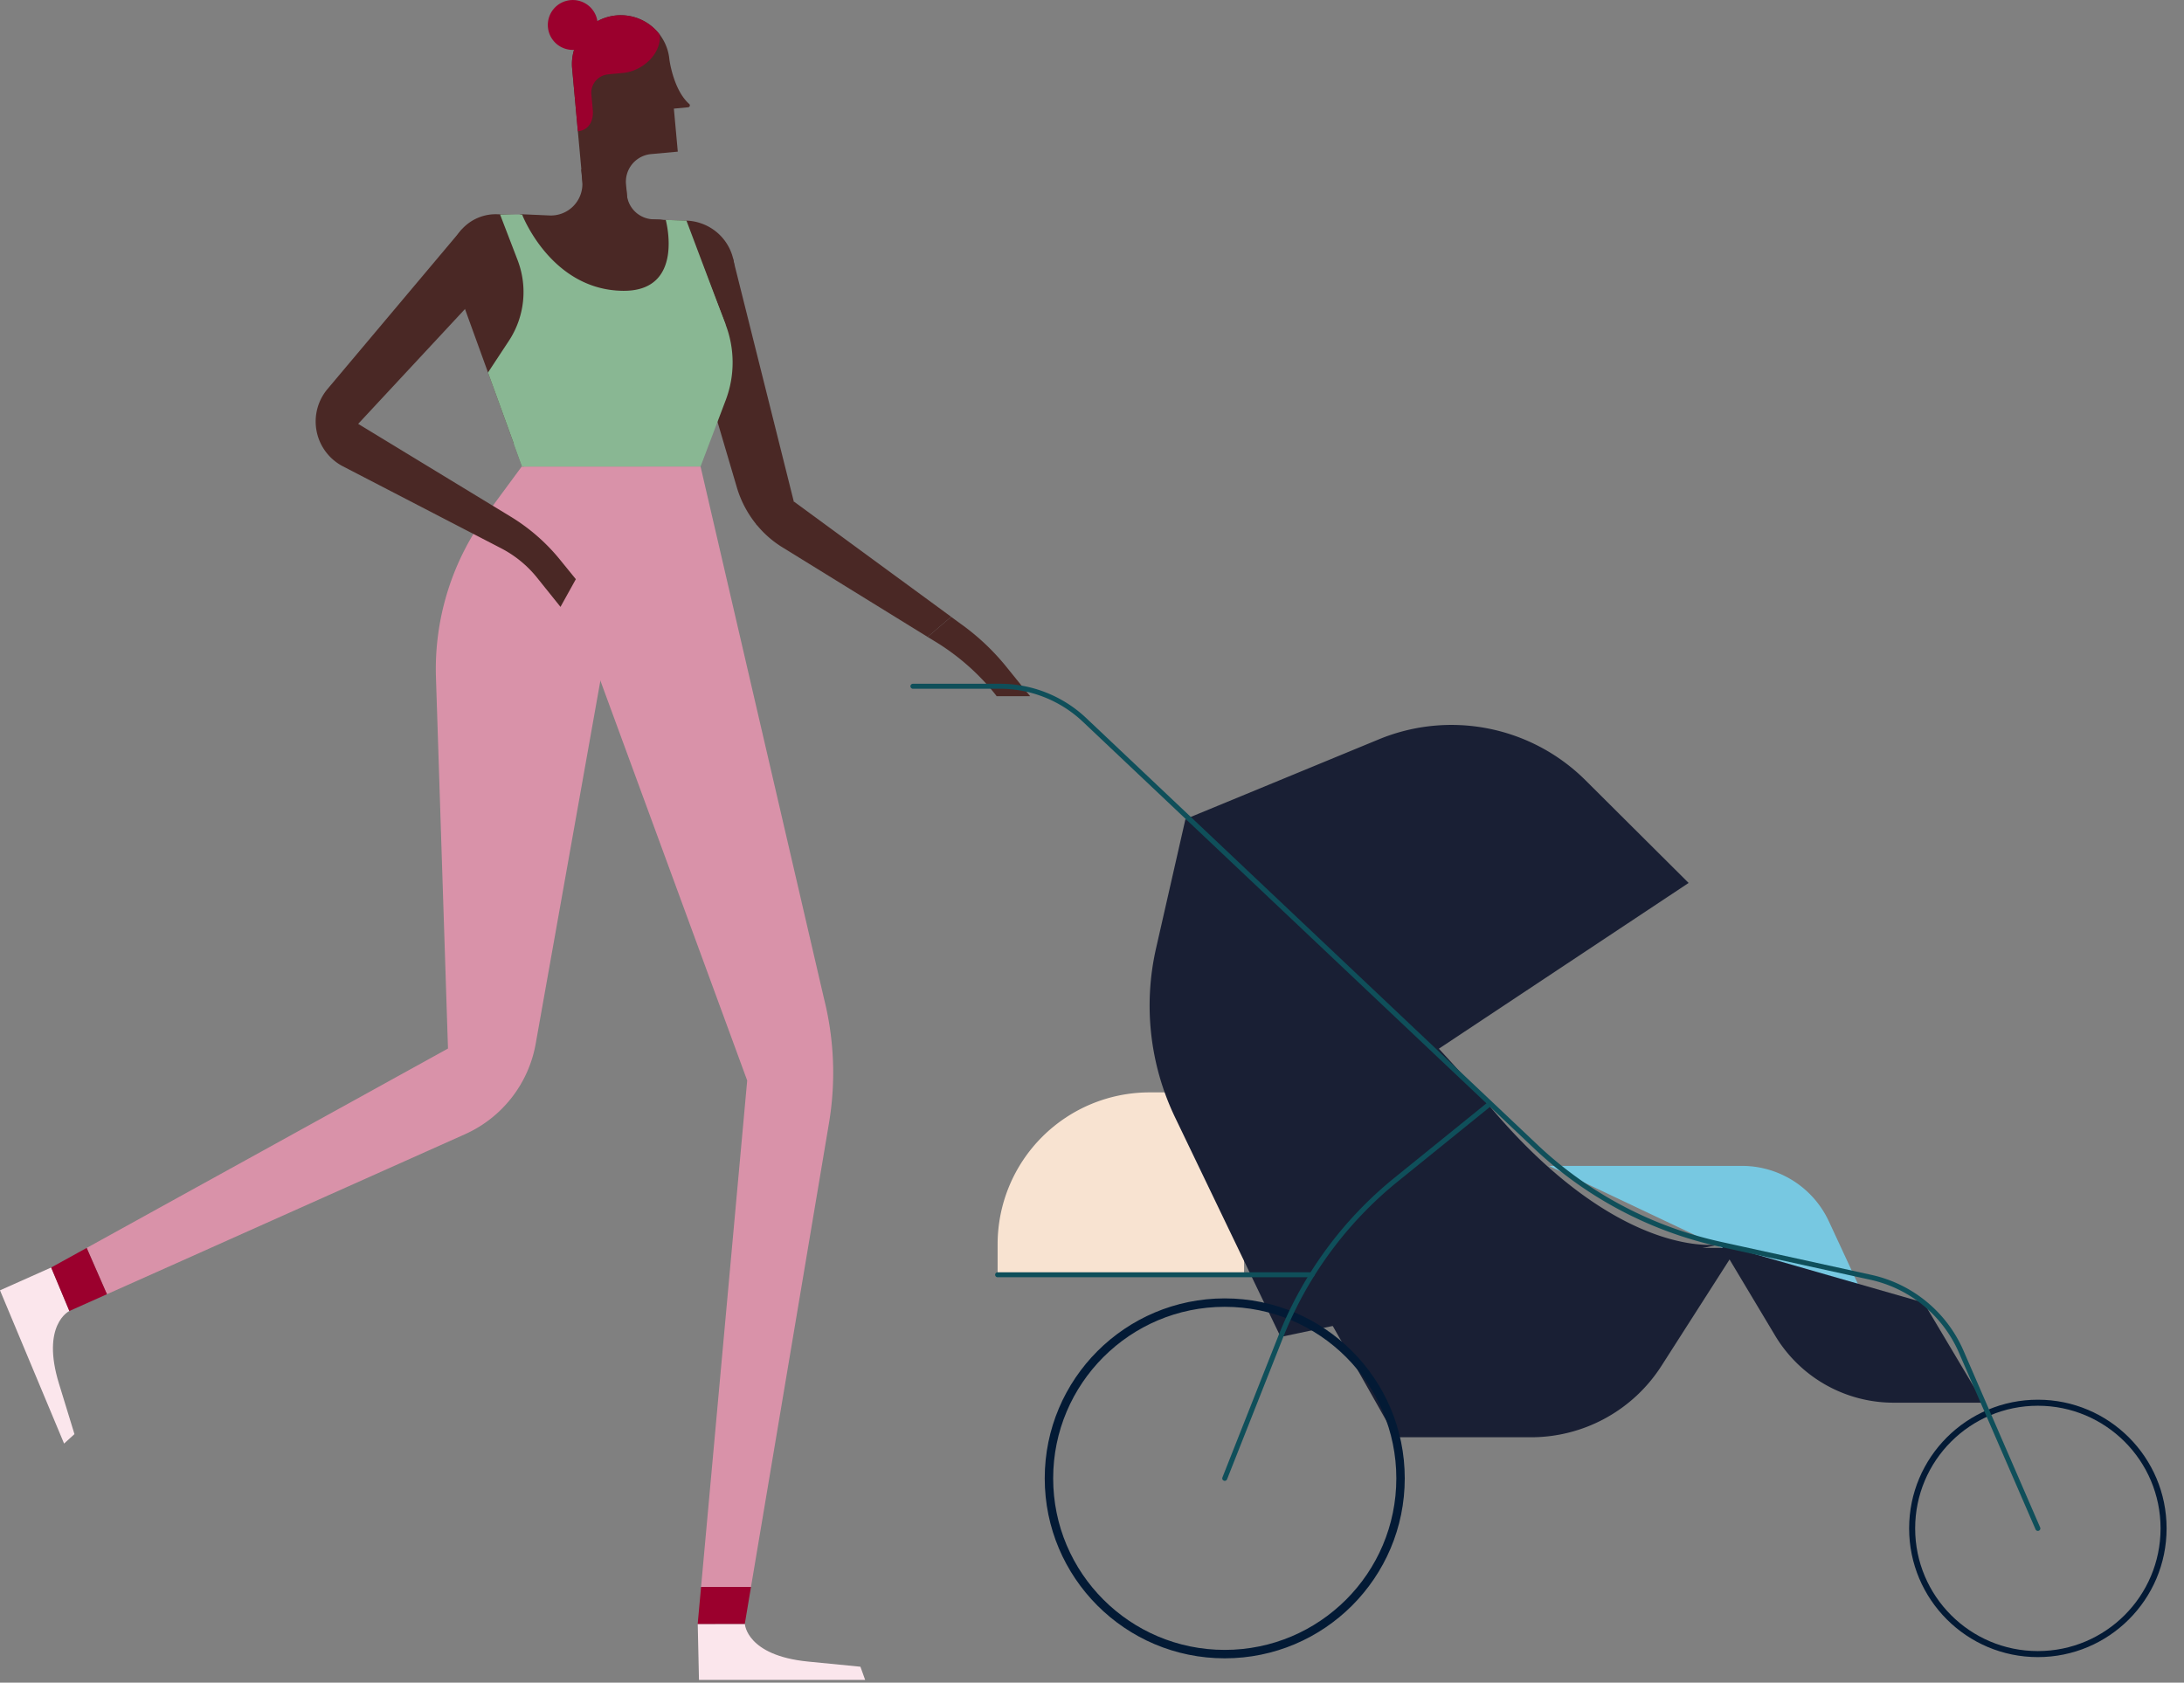
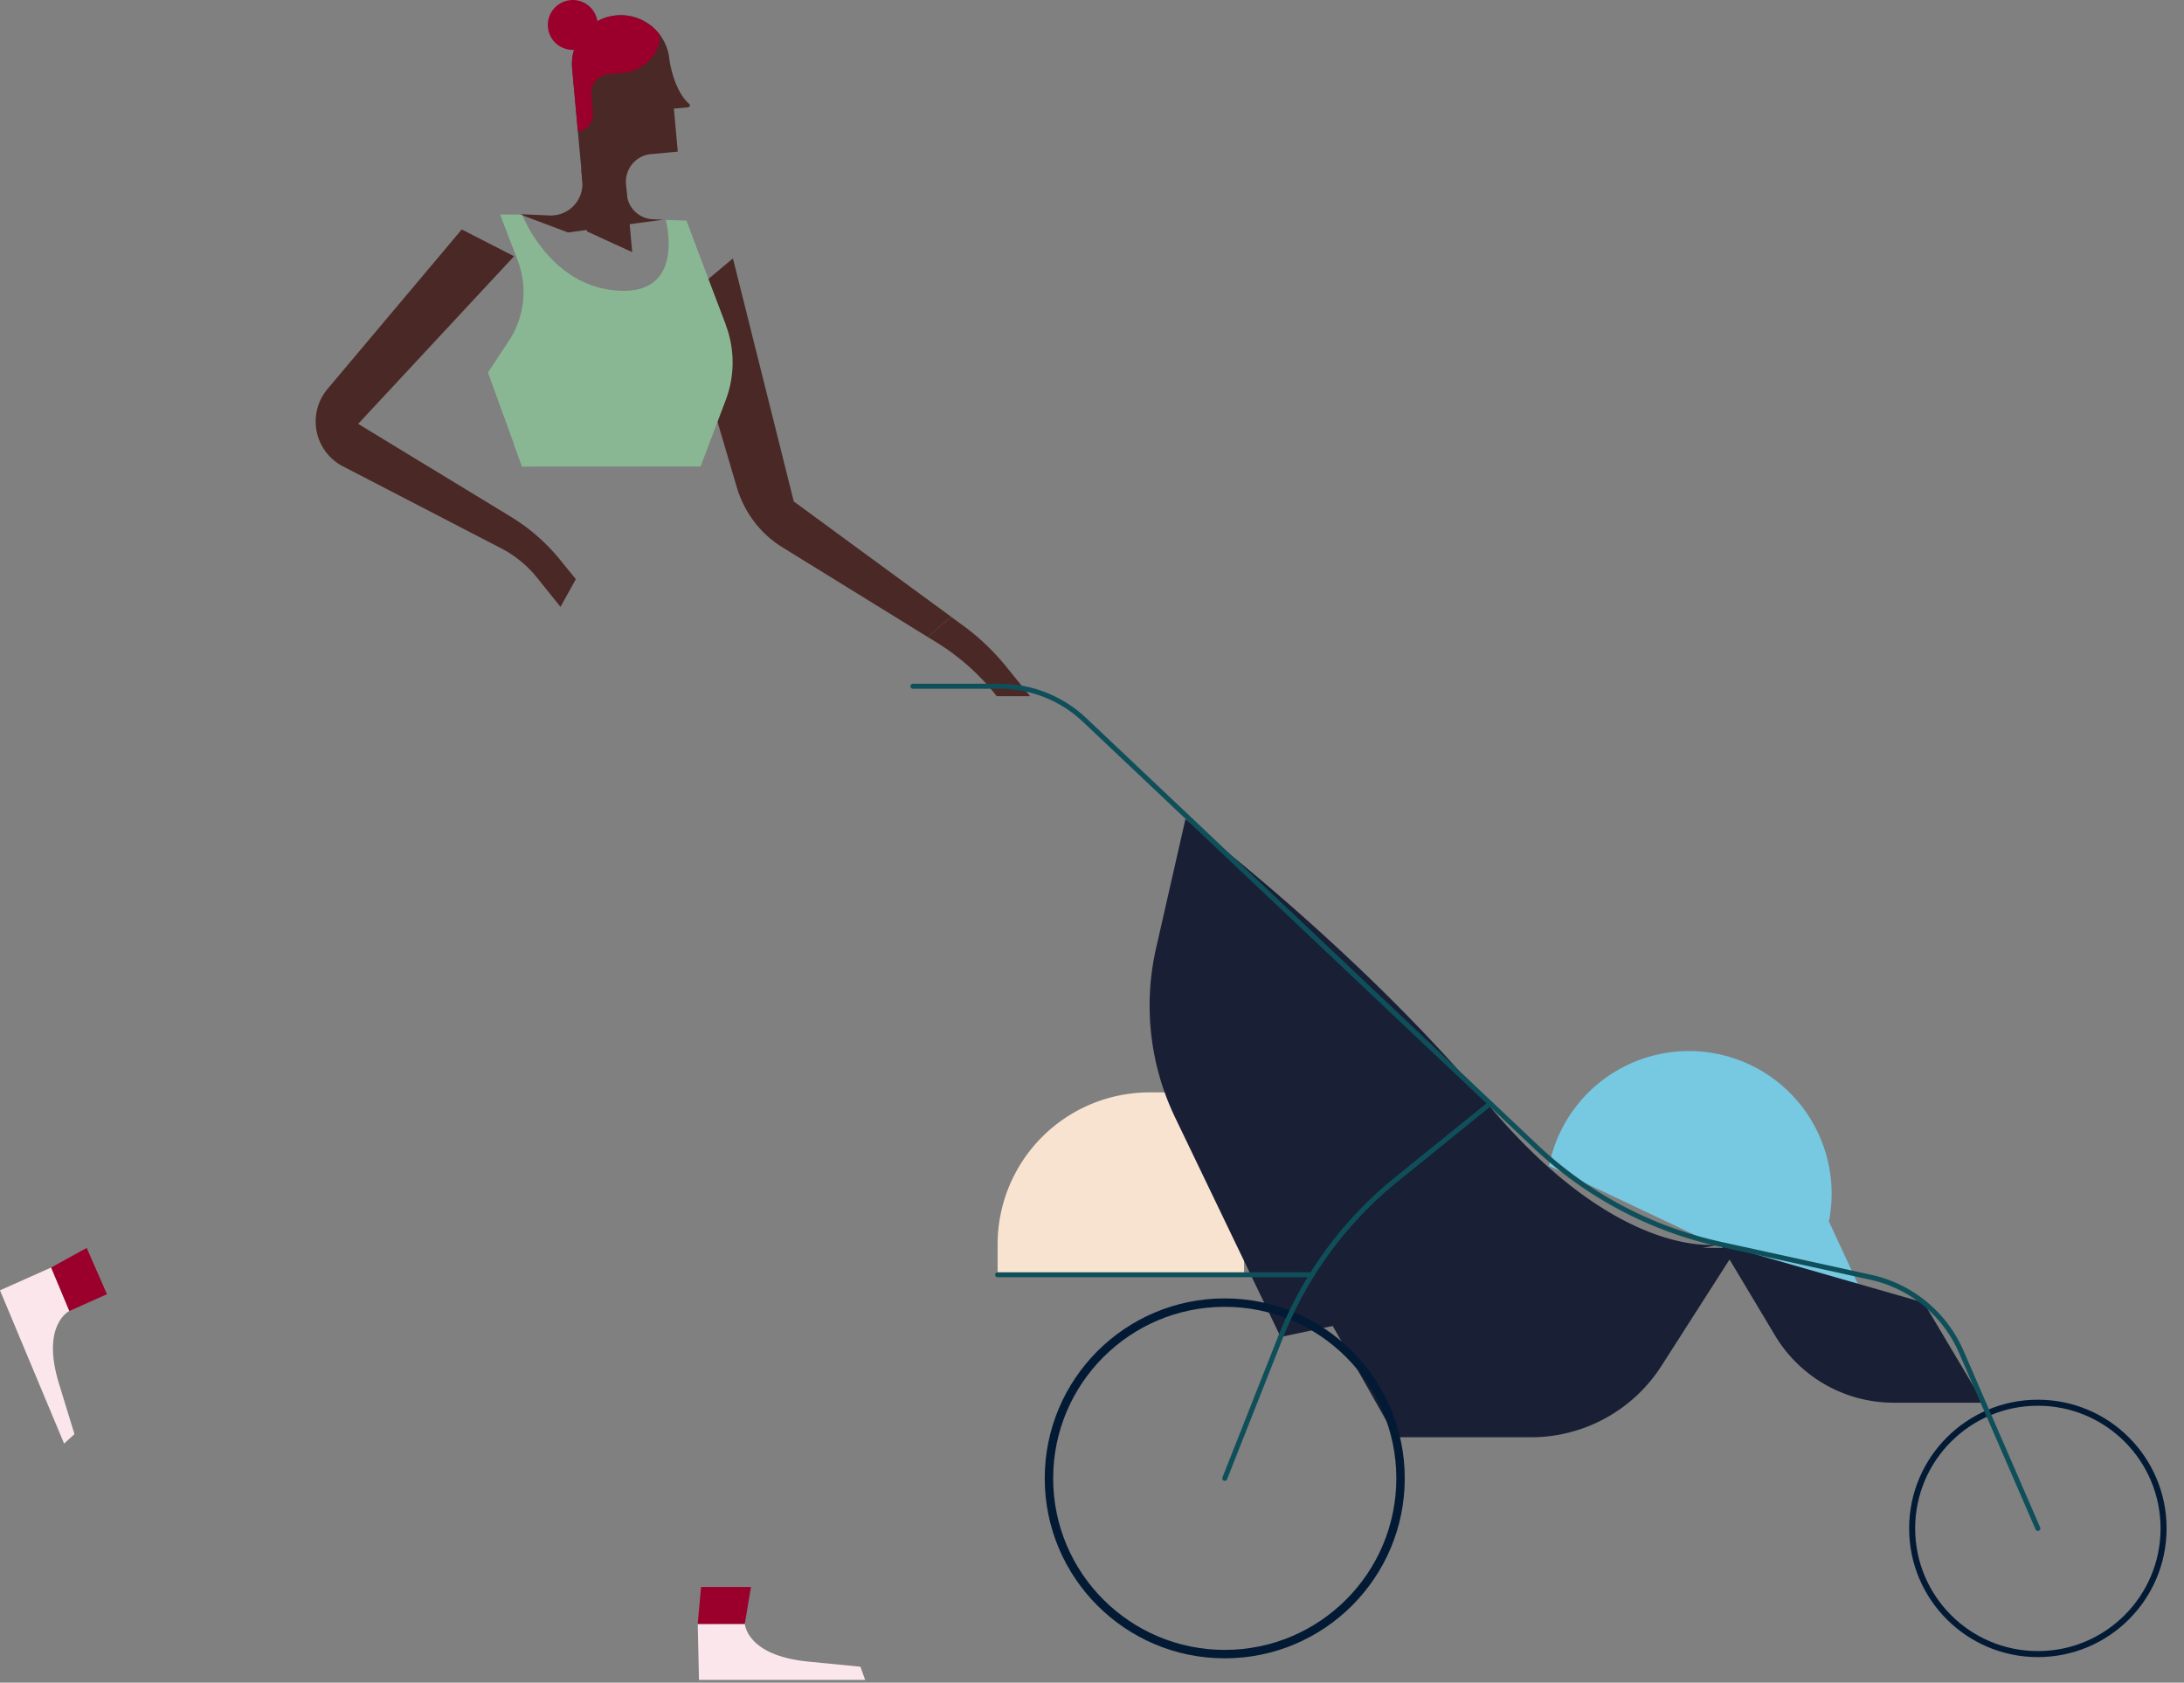
<svg xmlns="http://www.w3.org/2000/svg" width="421.732" height="325.006" viewBox="0 0 421.732 325.006">
  <rect x="0" y="0" width="421.732" height="325.006" fill="#808080" stroke="none" />
  <defs>
    <clipPath id="clip-path">
      <rect id="Rectangle_177" data-name="Rectangle 177" width="421.732" height="325.006" fill="none" />
    </clipPath>
  </defs>
  <g id="Group_47" data-name="Group 47" transform="translate(0 0)">
    <g id="Group_46" data-name="Group 46" transform="translate(0 0)" clip-path="url(#clip-path)">
      <path id="Path_843" data-name="Path 843" d="M33.781,58.7a20.616,20.616,0,0,1-3.718-7.076l-10.618-36L29.3,7.37,41.053,54.331s-5.79,6.21-7.273,4.368" transform="translate(112.23 42.539)" fill="#4a2825" />
      <path id="Path_844" data-name="Path 844" d="M26.453,21.474l1.138.7A44.6,44.6,0,0,1,39.184,32.16l.6.765h6.46l-4.49-5.553a44.874,44.874,0,0,0-8.972-8.465L30.99,17.594Z" transform="translate(152.678 101.548)" fill="#4a2825" />
      <path id="Path_845" data-name="Path 845" d="M59.219,36.576l-4.544,3.887L26.891,23.31a19.8,19.8,0,0,1-5.329-4.639L28.835,14.3Z" transform="translate(124.449 82.559)" fill="#4a2825" />
      <path id="Path_846" data-name="Path 846" d="M29,46.32s.3,6.1,12.2,7.266,10.117,1,10.117,1l.914,2.546H20.14L19.9,46.32Z" transform="translate(114.833 267.345)" fill="#fbe6ec" />
-       <path id="Path_847" data-name="Path 847" d="M49.4,13.306,73.224,116.025a58.7,58.7,0,0,1,.975,24.107l-15.06,89.589H49.5L58.407,131.9,14.879,13.306Z" transform="translate(85.877 76.799)" fill="#d992a9" />
-       <path id="Path_848" data-name="Path 848" d="M26.75,54.844l33.1-2.133,7.672-33.574a7.121,7.121,0,0,0,.2-1.246A9.575,9.575,0,0,0,61.3,7.869a9.355,9.355,0,0,0-2.81-.521L45.92,6.921,21.955,6.115a8.814,8.814,0,0,0-8.586,11.81Z" transform="translate(74.067 35.268)" fill="#4a2825" />
      <path id="Path_849" data-name="Path 849" d="M38.743,18.216a.366.366,0,0,0,.217-.637c-3.081-2.729-3.826-8.573-3.826-8.573A9.427,9.427,0,0,0,24.888.474h-.007a9.42,9.42,0,0,0-8.532,10.239L19.22,42.195l8.729,4-1.2-13.137a5.357,5.357,0,0,1,4.835-5.8l5.167-.474-.758-8.309Z" transform="translate(94.131 2.506)" fill="#4a2825" />
      <path id="Path_850" data-name="Path 850" d="M33.265,4.191c.339,3.745-3.379,7.056-7.124,7.395l-2.411.223-.467.061a3.54,3.54,0,0,0-3.2,3.867l.264,2.952c.2,2.126-.745,3.961-2.878,4.158l-1.1-12.128A9.425,9.425,0,0,1,33.265,4.191" transform="translate(94.137 2.508)" fill="#9b002d" />
      <path id="Path_851" data-name="Path 851" d="M42.626,14.565,40.662,14.5A5.293,5.293,0,0,1,35.57,9.682l-.115-1.239L26.76,4.827l.21,2.3a6.084,6.084,0,0,1-6.318,6.629L14.808,13.5l9.413,3.542Z" transform="translate(85.467 27.861)" fill="#4a2825" />
      <path id="Path_852" data-name="Path 852" d="M25.218,4.236a4.816,4.816,0,1,1-5.356-4.2,4.809,4.809,0,0,1,5.356,4.2" transform="translate(90.164 0.005)" fill="#9b002d" />
      <path id="Path_853" data-name="Path 853" d="M59.76,27.279,52.237,7.3l-4-.135s3.806,13.875-8.329,13.692C26.051,20.657,20.5,6.125,20.5,6.125l-4.253-.007,3.379,8.8a17.155,17.155,0,0,1-1.679,15.6l-4.036,6.128L20.5,54.8l33.8-.623Z" transform="translate(80.318 35.312)" fill="#89b793" />
      <path id="Path_854" data-name="Path 854" d="M14.653,42.332C19.644,39.61,52.209,32.1,51.01,7.519c.989,2.634,2.885,7.517,4.5,11.674a20.529,20.529,0,0,1,.054,14.7L50.705,46.707l-34.461.014Z" transform="translate(84.572 43.399)" fill="#89b793" />
-       <path id="Path_855" data-name="Path 855" d="M105.165,35,89.171,124.795a23.7,23.7,0,0,1-13.658,17.484L52.448,152.592l-9.067,4.049-13.421,6L20.892,166.7,6.38,173.178l-3.907-8.945,18.419-10.171,9.067-5,13.421-7.408,9.067-5,19.787-10.929L69.912,54.085a50.556,50.556,0,0,1,9.853-31.671l6.717-9.108Z" transform="translate(14.273 76.799)" fill="#d992a9" />
      <path id="Path_856" data-name="Path 856" d="M20.546,45.265h9.643L28.99,52.4l-9.094.007Z" transform="translate(114.83 261.257)" fill="#9b002d" />
      <path id="Path_857" data-name="Path 857" d="M13.394,44.557s-5.512,2.634-2,14.051,2.98,9.731,2.98,9.731l-2,1.822L0,40.561l9.88-4.408Z" transform="translate(0 208.664)" fill="#fbe6ec" />
      <path id="Path_858" data-name="Path 858" d="M51.771,73.827l4.51,5.62,2.966-5.35-3.1-3.812a37.039,37.039,0,0,0-9.467-8.255L17.215,44.1l30.1-32.375-10.1-5.18L11.3,37.355a9.757,9.757,0,0,0,2.98,14.952L44.81,68.125a21.733,21.733,0,0,1,6.961,5.7" transform="translate(51.951 37.771)" fill="#4a2825" />
      <path id="Path_859" data-name="Path 859" d="M1.459,39.379l6.86-3.785,3.914,8.945L4.973,47.783Z" transform="translate(8.421 205.438)" fill="#9b002d" />
-       <path id="Path_860" data-name="Path 860" d="M44.172,33.255H81.43A18.5,18.5,0,0,1,98.217,43.981l12.148,26.186L85.445,52.818Z" transform="translate(254.946 191.938)" fill="#77c8e1" />
+       <path id="Path_860" data-name="Path 860" d="M44.172,33.255A18.5,18.5,0,0,1,98.217,43.981l12.148,26.186L85.445,52.818Z" transform="translate(254.946 191.938)" fill="#77c8e1" />
      <path id="Path_861" data-name="Path 861" d="M49.06,35.49,59.6,53.1A26.686,26.686,0,0,0,82.5,66.091H99.827L88.315,46.758Z" transform="translate(283.158 204.838)" fill="#191f34" />
      <path id="Path_862" data-name="Path 862" d="M57.8,31.158H76.039V66.384H28.448V60.513A29.356,29.356,0,0,1,57.8,31.158" transform="translate(164.192 179.835)" fill="#f8e3d1" />
      <path id="Path_863" data-name="Path 863" d="M39.7,23.364,34.023,48.318A49.909,49.909,0,0,0,37.7,80.977l20.376,42.4L143,105.477s-19.15,3.636-44.774-26.924S39.7,23.364,39.7,23.364" transform="translate(189.211 134.851)" fill="#191f34" />
      <path id="Path_864" data-name="Path 864" d="M123.322,35.594H36.746L57.42,72.168H83.552a29.9,29.9,0,0,0,25.184-13.78Z" transform="translate(212.086 205.438)" fill="#191f34" />
-       <path id="Path_865" data-name="Path 865" d="M33.8,38.872,71.19,23.446a36.681,36.681,0,0,1,39.858,7.916L130.971,51.2,82,83.707" transform="translate(195.105 119.342)" fill="#191f34" />
      <circle id="Ellipse_6" data-name="Ellipse 6" cx="24.276" cy="24.276" r="24.276" transform="translate(369.236 270.935)" fill="none" stroke="#031a35" stroke-miterlimit="10" stroke-width="1.165" />
      <line id="Line_70" data-name="Line 70" x2="60.708" transform="translate(192.642 246.218)" fill="none" stroke="#0f4f5a" stroke-linecap="round" stroke-miterlimit="10" stroke-width="0.965" />
      <path id="Path_866" data-name="Path 866" d="M26.033,19.574H42.84a23.776,23.776,0,0,1,16.333,6.5l87.449,82.709a75.454,75.454,0,0,0,35.341,18.575l29.057,6.379A24.825,24.825,0,0,1,228.458,148.1l14.8,34.136" transform="translate(150.254 112.976)" fill="none" stroke="#0f4f5a" stroke-linecap="round" stroke-miterlimit="10" stroke-width="0.965" />
      <circle id="Ellipse_7" data-name="Ellipse 7" cx="33.946" cy="33.946" r="33.946" transform="translate(202.553 251.598)" fill="none" stroke="#031a35" stroke-miterlimit="10" stroke-width="1.629" />
      <path id="Path_867" data-name="Path 867" d="M34.925,103.653l10.787-27.31A74.223,74.223,0,0,1,68.025,45.951L85.861,31.514" transform="translate(201.575 181.89)" fill="none" stroke="#0f4f5a" stroke-linecap="round" stroke-miterlimit="10" stroke-width="0.965" />
    </g>
  </g>
</svg>